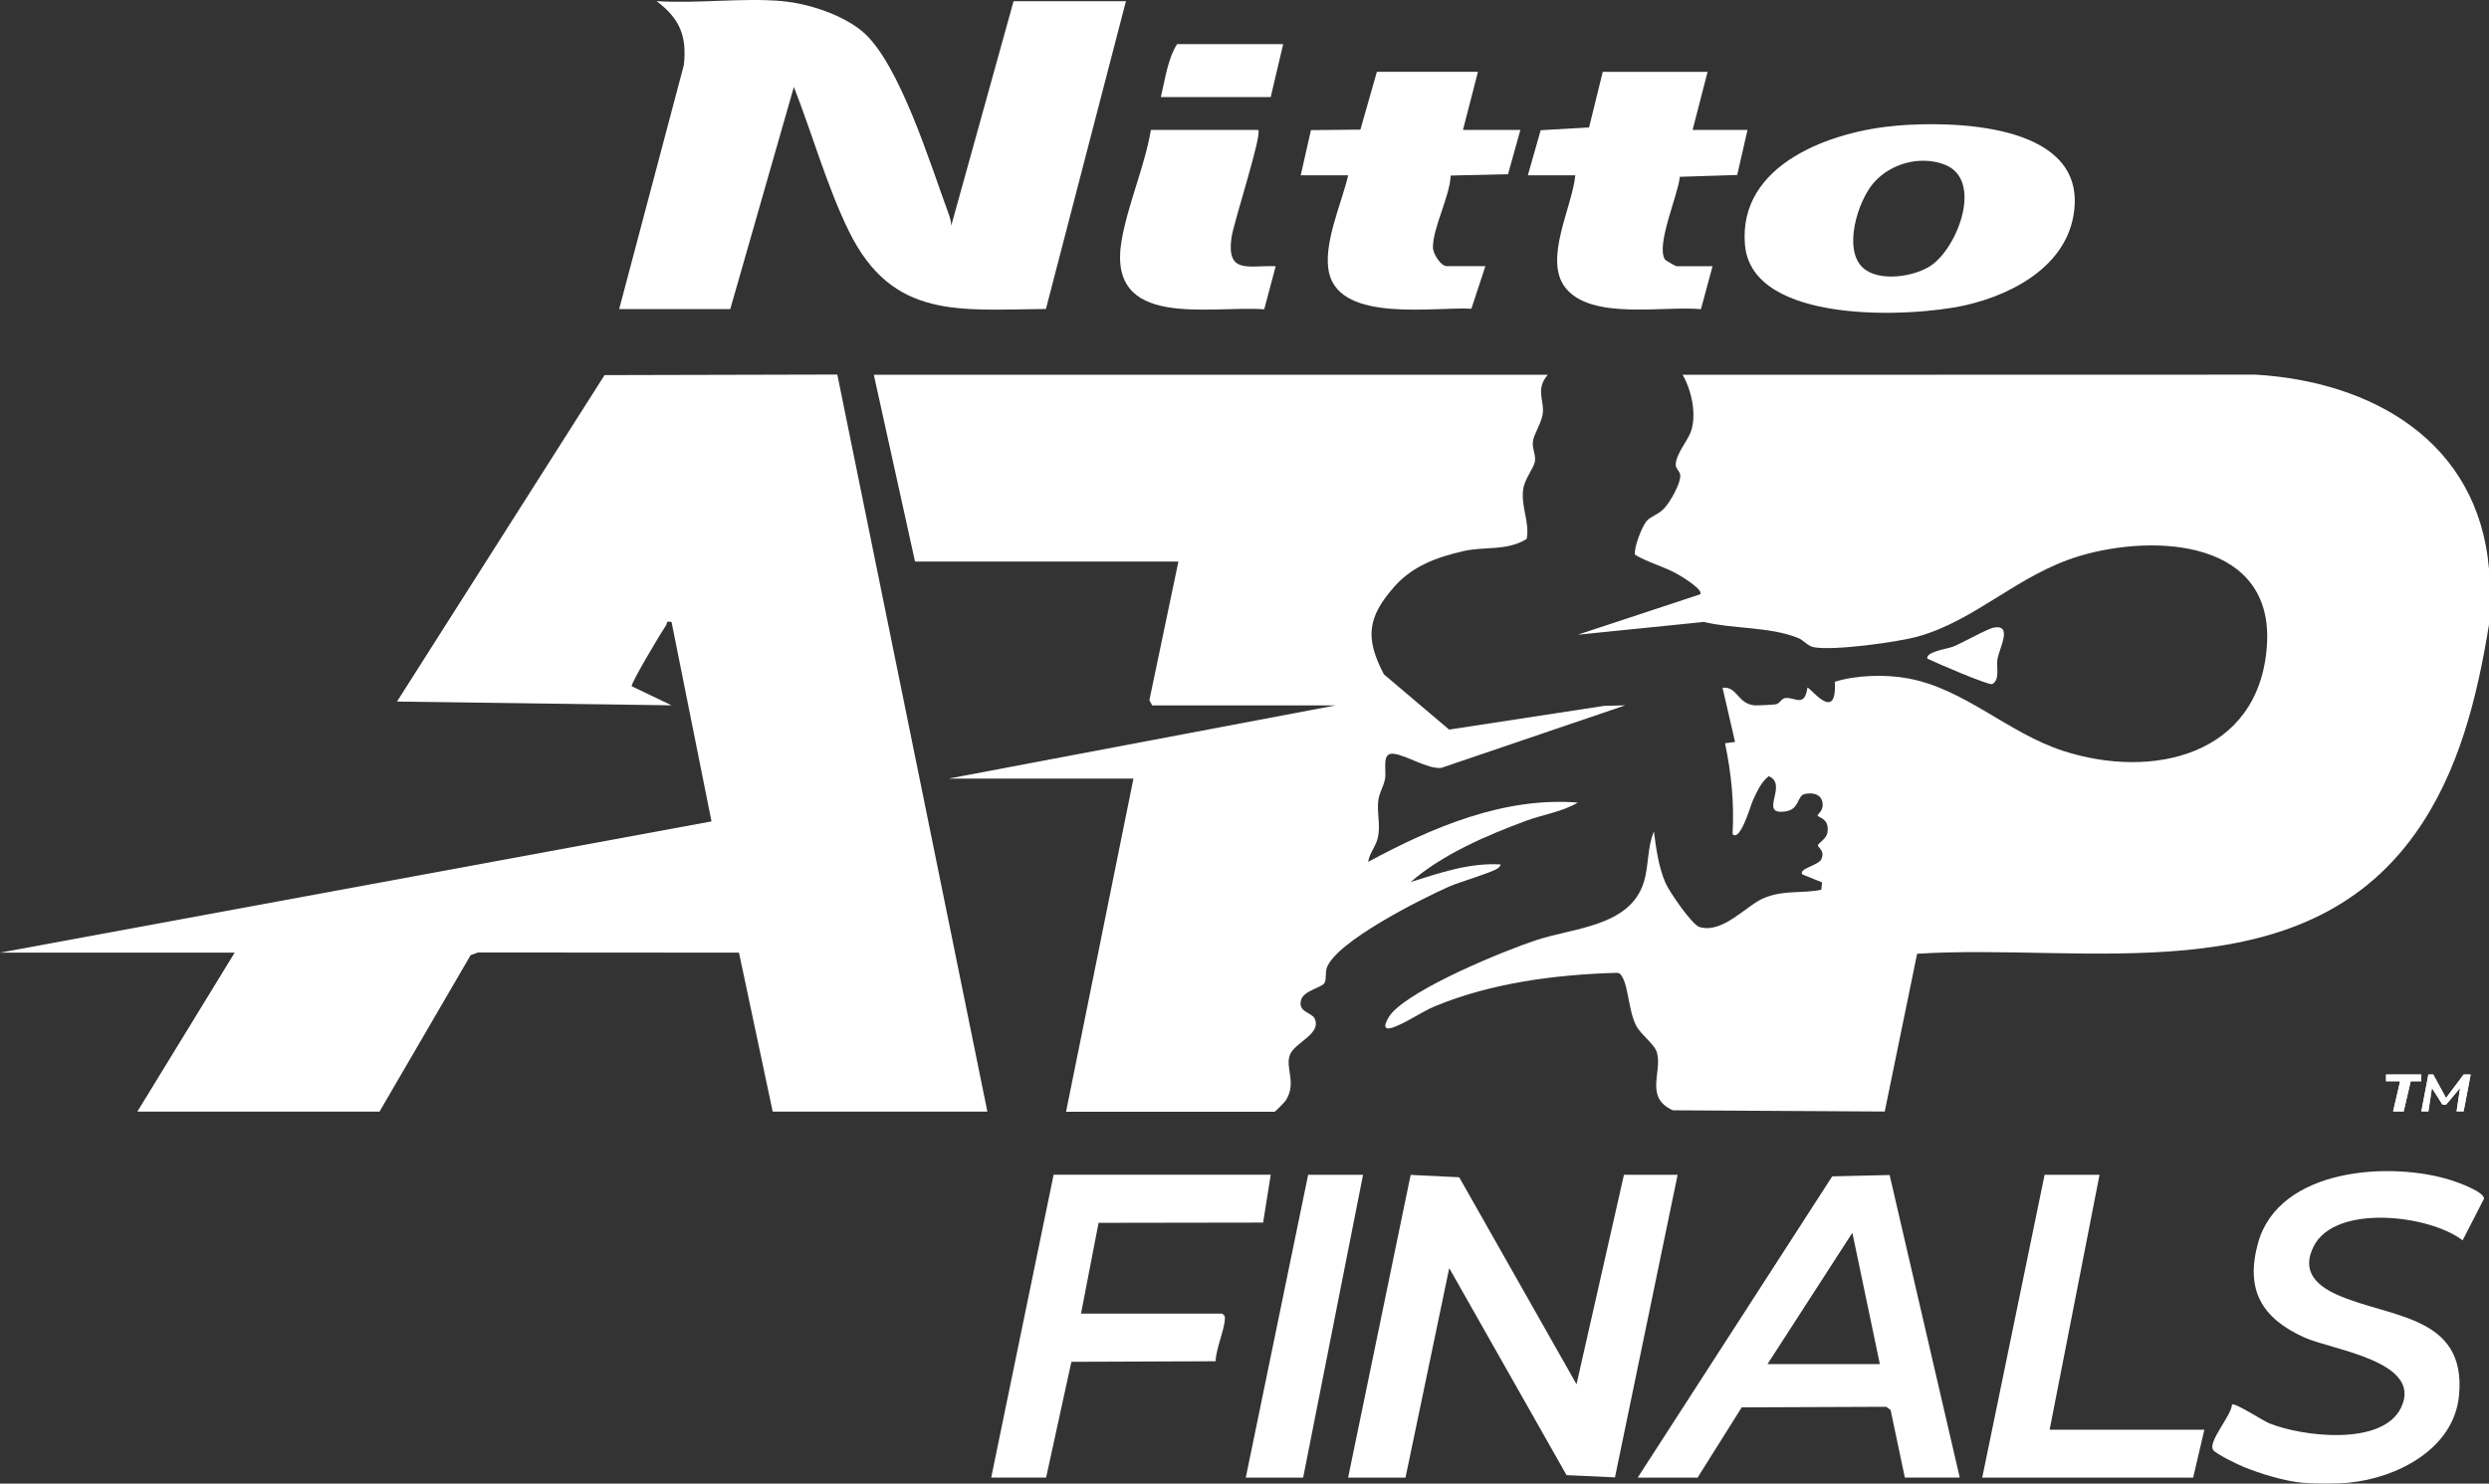
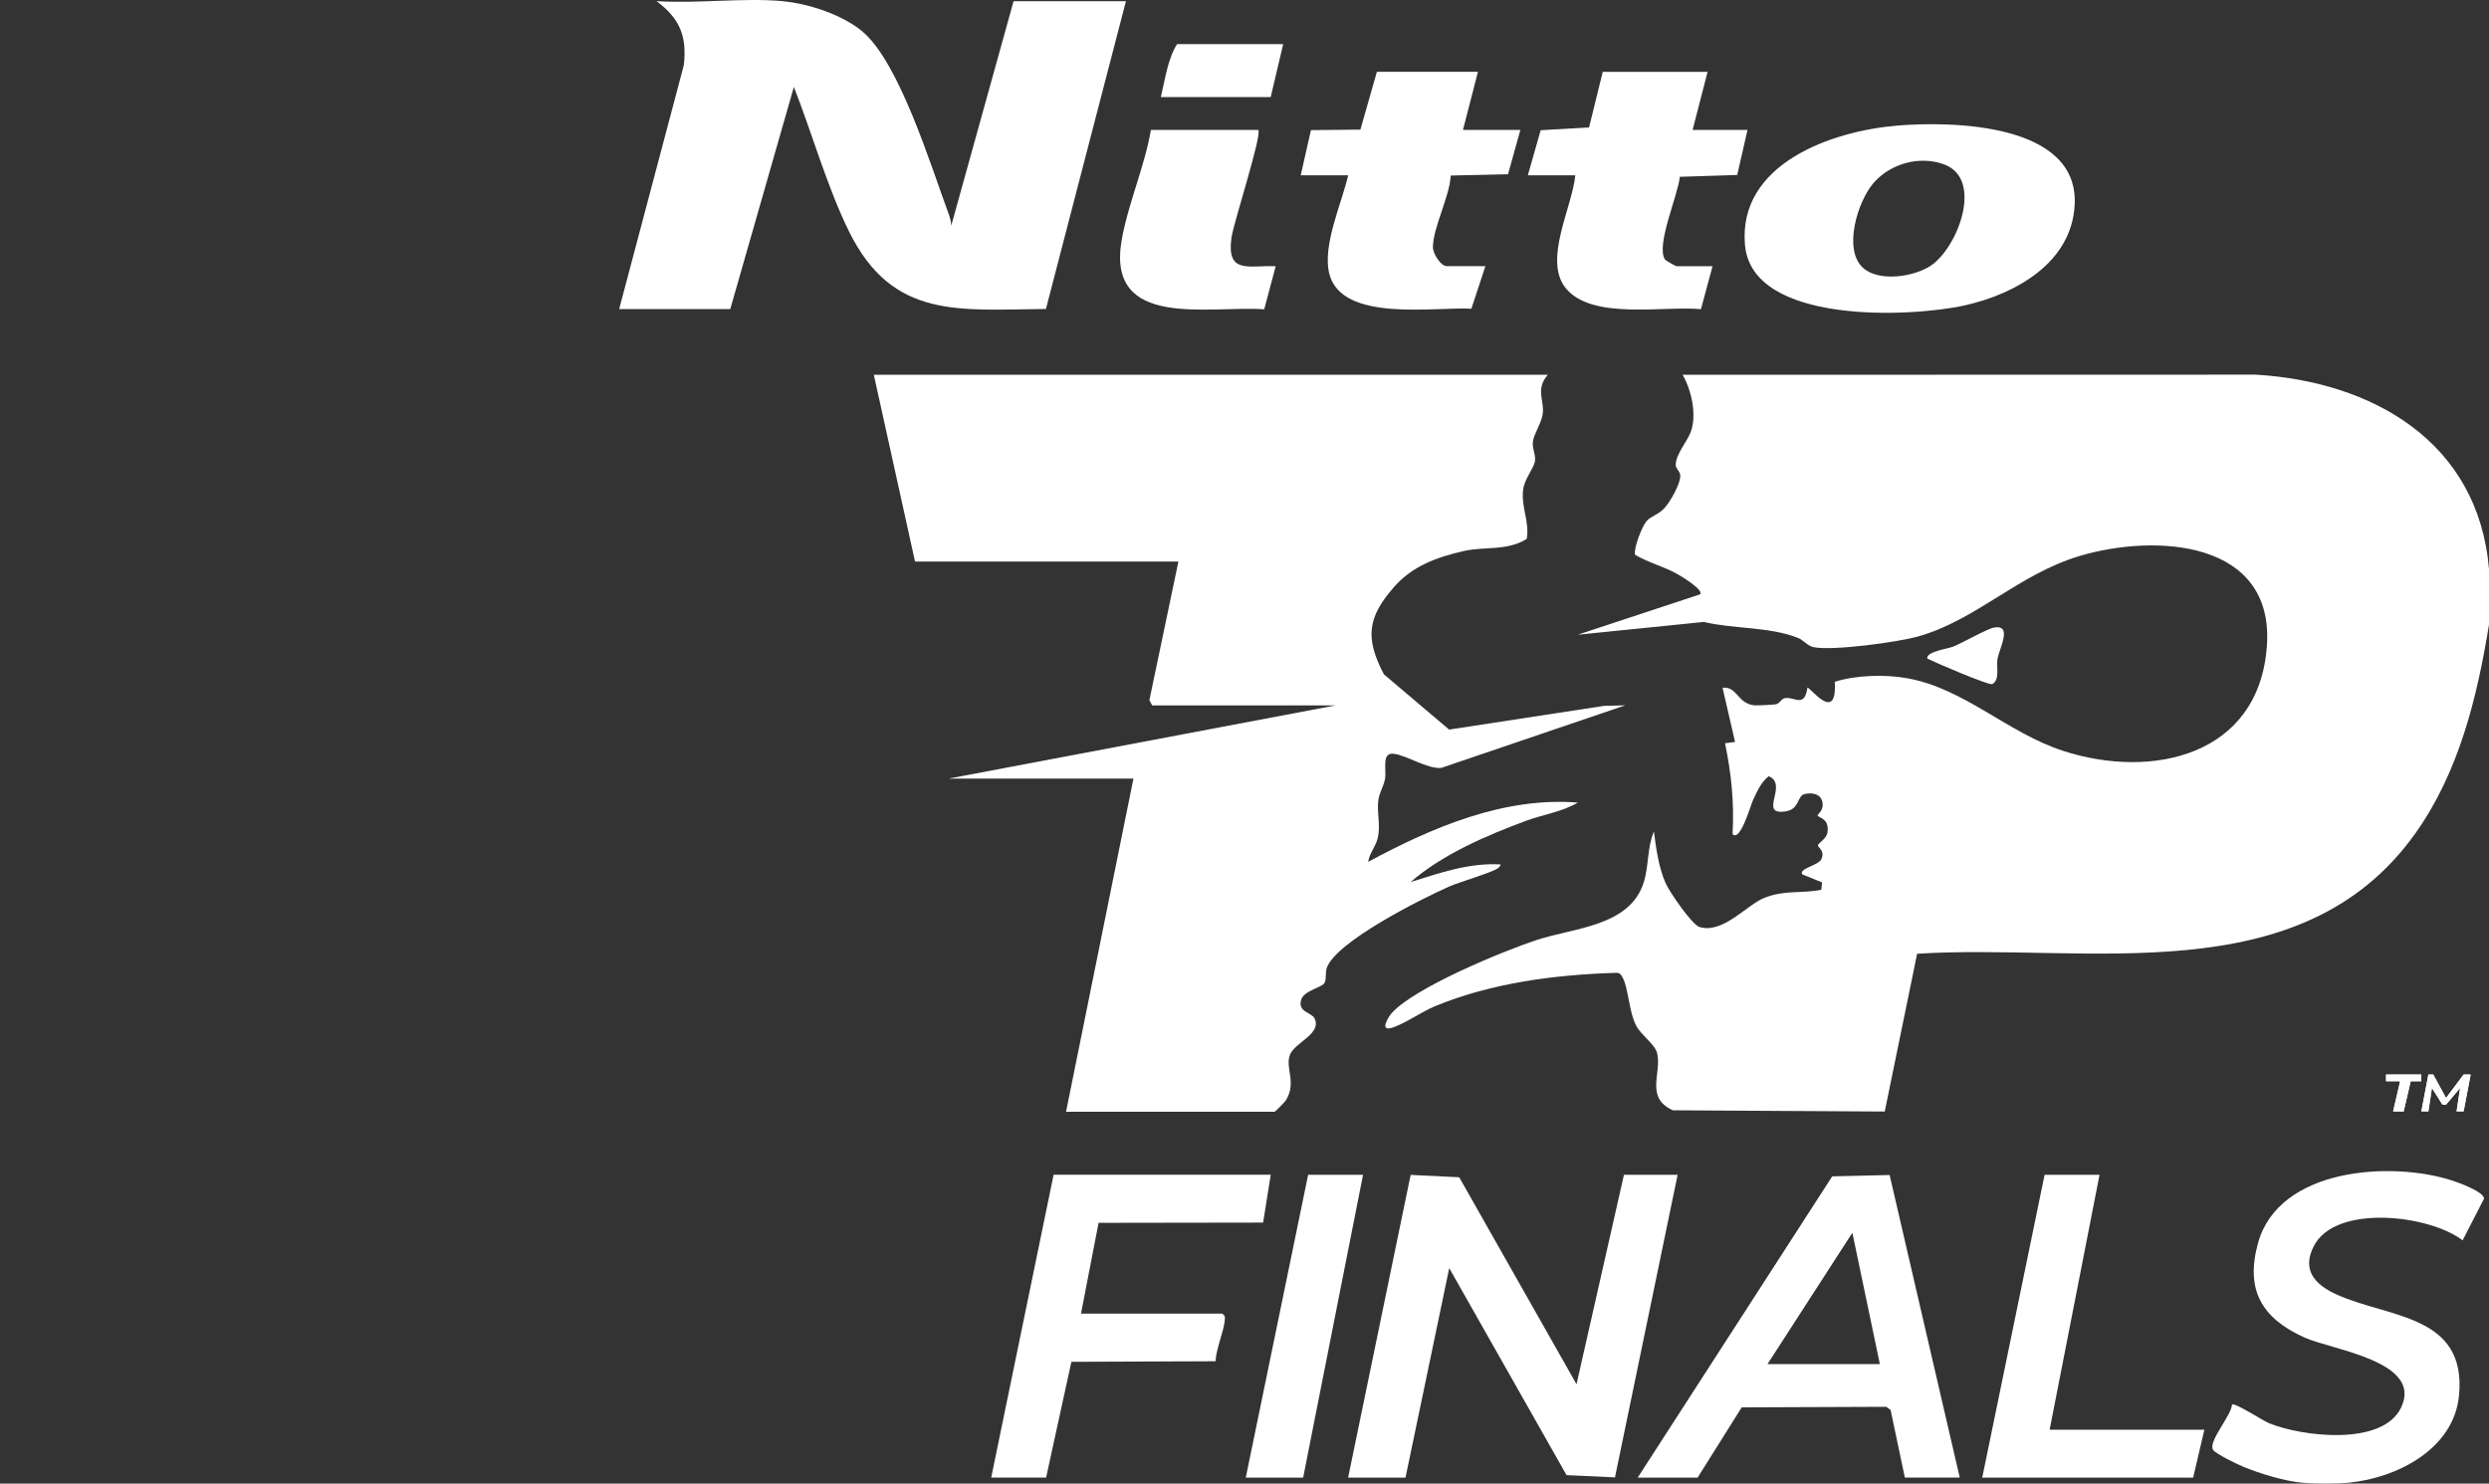
<svg xmlns="http://www.w3.org/2000/svg" id="Livello_1" width="703.08" height="419.197" version="1.1" viewBox="0 0 703.08 419.197">
  <rect x="0" y="0" width="703.08" height="419.197" fill="#333333" stroke="none" />
  <g>
    <path d="M703.08,160.792v15.69c-3.37,20.74-8.56,41.88-20.88,59.11-32.51,45.46-92.83,30.85-140.66,33.9l-9.15,44.58-59.87-.35c-8-3.67-3-10.58-4.44-16.2-.62-2.43-4.47-5.03-5.85-7.62-2.16-4.04-2.21-10.85-3.96-13.83-.43-.74-.68-1.19-1.64-1.19-17.2.49-35.32,2.83-51.32,9.45-3.78,1.56-8.78,5.13-12.29,6.12-3.41.96-.78-3.19.1-4.18,6.36-7.18,31.34-17.5,40.92-20.66,10.51-3.47,26.47-3.82,30.31-16.41,1.41-4.6.95-9.88,2.84-14.23.64,4.92,1.3,9.9,3.27,14.51,1.03,2.4,7.47,11.8,9.57,12.44,6.67,2.03,13.36-6.23,18.36-8.23,5.74-2.29,10.43-1.15,16.08-2.28l.22-2.09-5.55-2.24c-1.28-1.58,4.48-2.55,5.32-4.26,1.15-2.38-.91-3.29-.93-3.94-.02-.64,2.34-1.74,2.66-3.58.74-4.18-2.78-4.24-2.8-4.96,0-.16,1.44-1.11,1.47-2.85.05-3.02-2.75-3.75-5.23-3.09-2.02.64-1.33,4.22-5.12,4.84-8.14,1.32.84-7.49-4.88-9.93-2.22,1.74-3.32,4.37-4.48,6.85-.61,1.3-3.59,11.87-5.74,9.52.49-8.85-.34-17.05-2.13-25.67l2.83-.37-3.53-15.31c4.17-.44,4.14,4.36,8.87,4.96.7.09,5.76-.16,6.29-.31,1.11-.31,1.45-1.7,2.76-1.77,2.69-.15,5.24,2.68,6.06-2.9.54-.42,8.44,10.47,7.72-1.67,6.05-1.9,14.23-2.14,20.63-.97,16.09,2.95,28.23,15.41,43.9,20.5,25.13,8.14,55.3,1.4,57.53-29.6,2.15-30.03-31.54-31.8-52.75-25.52-17.43,5.15-29.38,18.23-45.85,22.8-5.84,1.63-23.89,4.07-29.39,3.02-1.72-.32-2.86-1.99-4.45-2.62-8.09-3.22-18.07-2.47-26.6-4.52l-35.61,3.61,34.55-11.41c1.1-1.23-5.15-4.99-6.13-5.56-3.93-2.28-8.35-3.31-12.25-5.61-.43-1.89,1.96-8,3.23-9.49,1.25-1.46,3.21-1.77,4.94-3.56,1.65-1.71,4.93-7.32,4.58-9.59-.16-1.03-1.27-1.75-1.26-2.78.02-2.94,3.27-6.7,4.23-9.24,1.81-4.8.22-11.89-2.27-16.2l161.87-.04c32.91,1.95,62.87,18.91,65.9,54.94" fill="#fff" />
    <path d="M663.59,418.942c-3.45.34-9.94.34-13.4,0-5.07-.5-11.64-2.51-16.4-4.45-1.6-.64-7.98-3.73-8.66-4.83-1.47-2.35,5.24-9.74,5.35-12.8.85-.6,8.57,4.5,10.55,5.31,9.24,3.74,31.92,6.55,37.21-4.43,6.33-13.14-19.45-16.27-27.32-19.83-11.91-5.39-16.79-13.34-13.07-26.72,5.91-21.23,37.54-23.19,54.81-17.63,1.85.6,8.98,3.18,9.02,5.12l-6.05,11.79c-9.34-7.2-35.91-10.37-42.05,1.64-3.53,6.9.55,10.99,6.49,13.68,14.67,6.64,36.74,5.59,34.54,28.53-1.45,15.14-17.54,23.28-31.02,24.61" fill="#fff" />
-     <path d="M0,269.182l200.98-37.09-11.28-56.33c-1.69-.39-1.15.3-1.57.93-1.3,1.88-9.89,16.24-9.69,17.21l11.26,5.39-77.56-1.06,58.63-92.24,65.75-.16,42.39,208.27h-60.64l-9.53-44.92-73.72-.05-2.08.75-25.74,44.22H38.79l27.5-44.93H0v.01Z" fill="#fff" />
    <path d="M437.22,105.882c-3.32,3.88-1.28,6.63-1.37,10.32-.08,2.98-2.57,6.19-2.85,8.65-.23,2.02.87,3.63.58,5.46-.35,2.17-2.96,4.95-3.34,8.09-.6,4.84,1.89,9.23,1.02,13.87-5.55,3.47-11.91,2.1-17.76,3.42-7.6,1.73-14.48,4.22-19.65,10.09-7.47,8.48-8.4,14.35-2.94,24.75l18.43,15.62,43.88-6.72,5.87-.13-51.99,17.68c-3.89.35-9.74-3.56-13.42-4-3.54-.42-1.95,4.57-2.46,7.2-.38,1.97-1.62,3.89-1.88,5.94-.46,3.53.68,7.03-.13,10.55-.59,2.59-2.36,4.32-2.74,6.86,18.03-9.73,38.31-18.42,59.22-16.76-4.29,2.59-9.79,3.36-14.64,5.16-11.16,4.13-23.56,9.46-32.6,17.3,8.22-2.58,16.64-5.51,25.38-4.98.25.18-.39.82-.7,1.06-1.52,1.19-10.96,3.92-13.87,5.22-7.72,3.45-31.7,15.41-34.47,22.91-.5,1.37-.02,3.2-.67,4.33-.74,1.28-5.87,2.12-6.6,4.78-.94,3.46,2.95,3.48,3.8,5.19,2.15,4.32-5.43,6.74-6.89,10.17-1.58,3.67,1.99,8-1.23,13.02-.3.46-2.96,3.2-3.18,3.2h-58.89l19.04-94.14h-52.18l109.3-20.68h-51.83l-.79-1.47,8.2-39.18h-74.4l-11.64-52.77h190.4l-.01-.01Z" fill="#fff" />
    <path d="M221.08.342c7.27.65,16.9,3.82,22.55,8.57,10.43,8.77,19.32,37.95,24.38,51.65.38,1.04.68,2.12.68,3.24L286.31.332h31.74l-22.6,86.97c-24.38.19-43.29,3.05-55.58-21.82-6.2-12.55-10.46-27.78-15.62-40.91l-17.97,62.76h-31.38l18.26-68.9c.95-8.28-1.19-13.23-7.69-18.11,11.52.75,24.24-1.01,35.61,0" fill="#fff" />
  </g>
  <polygon points="458.73 331.942 445.33 391.132 412.19 332.642 398.47 331.982 380.81 417.512 397.02 417.512 409.37 358.322 442.51 416.812 456.19 417.442 473.89 331.942 458.73 331.942" fill="#fff" />
  <path d="M526.29,75.712c4.48,4,14.3,2.54,19.06-.61,7.66-5.07,15.04-24.43,3.87-28.63-6.83-2.58-15.18-.31-19.98,5.21-4.49,5.17-8.74,18.86-2.95,24.03M535.81,35.492c15.53-1.29,51.33-.73,50.24,22.27-.78,16.58-16.88,25.35-31.05,28.52-15.22,3.4-60.13,5.51-62.09-17.09-1.99-22.98,24.63-32.17,42.9-33.69" fill="#fff" />
  <path d="M523.25,348.342l7.76,37.09h-31.73l23.96-37.09h.01ZM517.55,332.402l-54.94,85.11h16.92l12.46-19.85,40.81-.16,1.25.91,4.02,19.09h15.51l-19.81-85.49-16.22.38v.01Z" fill="#fff" />
  <g>
    <path d="M358.95,331.942l-2.15,13.51-46.48.07-4.96,25.64h39.85c.67.54.82.59.79,1.47-.12,3.18-2.53,8.46-2.62,12l-40.74.16-7.14,32.71h-15.51l17.63-85.57h61.35l-.02.01Z" fill="#fff" />
    <path d="M417.48,20.302l-4.23,16.4h16.22l-3.49,12.52-16.19.38c-.27,5.93-5.06,14.82-5.02,20.27,0,1.88,2.23,5.33,3.89,5.33h10.93l-3.96,12.03c-10.41-.6-36.64,3.95-40.13-9.87-2.03-8.05,3.51-19.85,5.32-27.83h-13.4l2.89-12.77,13.97-.14,4.65-16.33h28.56l-.01.01Z" fill="#fff" />
    <path d="M482.35,20.302l-4.23,16.4h15.51l-2.91,12.74-16.21.51c-.47,5.12-6.81,19.26-4.21,23.36.2.31,3.05,1.9,3.23,1.9h10.23l-3.29,12.15c-10.43-1.03-31.04,3.24-38.31-6.1-6.21-7.98,1.99-22.77,2.82-31.73h-13.4l3.62-12.74,13.67-.79,3.87-15.7h29.62-.01Z" fill="#fff" />
  </g>
  <polygon points="577.55 331.942 559.93 417.512 619.51 417.512 622.68 403.972 578.97 403.972 593.07 331.942 577.55 331.942" fill="#fff" />
  <path d="M355.42,36.712c1.19,1.22-7.01,26.36-7.57,30.49-1.41,10.36,4.84,7.72,12.5,8.02l-3.24,12.17c-15.56-1.11-44.64,5.87-40.28-19.46,1.75-10.18,6.52-20.88,8.27-31.22,0,0,30.32,0,30.32,0Z" fill="#fff" />
  <polygon points="369.52 331.942 351.9 417.512 368.11 417.512 385.03 331.942 369.52 331.942" fill="#fff" />
  <g>
    <path d="M362.47,12.462l-3.53,14.97h-31.03c1.18-4.88,1.93-10.81,4.59-14.97h29.97Z" fill="#fff" />
    <path d="M563.27,177.322c5.27-.9,1.59,5.61.97,8.86-.4,2.09.78,5.97-1.49,7.11-.92.46-16.24-6.16-18.33-7.19-.46-1.97,5.73-2.77,7.23-3.37,2.78-1.11,9.72-5.09,11.62-5.41" fill="#fff" />
  </g>
  <path d="M697.9,303.612l-1.99,10.42h-1.99l1-6.63-3.98,4.74h-1l-2.98-4.74-1,6.63h-1.99l1.99-10.42h1.37l3.61,6.63,4.98-6.63h1.99-.01ZM677.98,305.512h-3.98v-1.89h9.96v1.89h-2.99l-1.99,8.53h-2.99l1.99-8.53h0Z" fill="#fff" />
  <path d="M697.9,303.612l-1.99,10.42h-1.99l1-6.63-3.98,4.74h-1l-2.98-4.74-1,6.63h-1.99l1.99-10.42h1.37l3.61,6.63,4.98-6.63h1.99-.01ZM677.98,305.512h-3.98v-1.89h9.96v1.89h-2.99l-1.99,8.53h-2.99l1.99-8.53h0Z" fill="#fff" />
</svg>